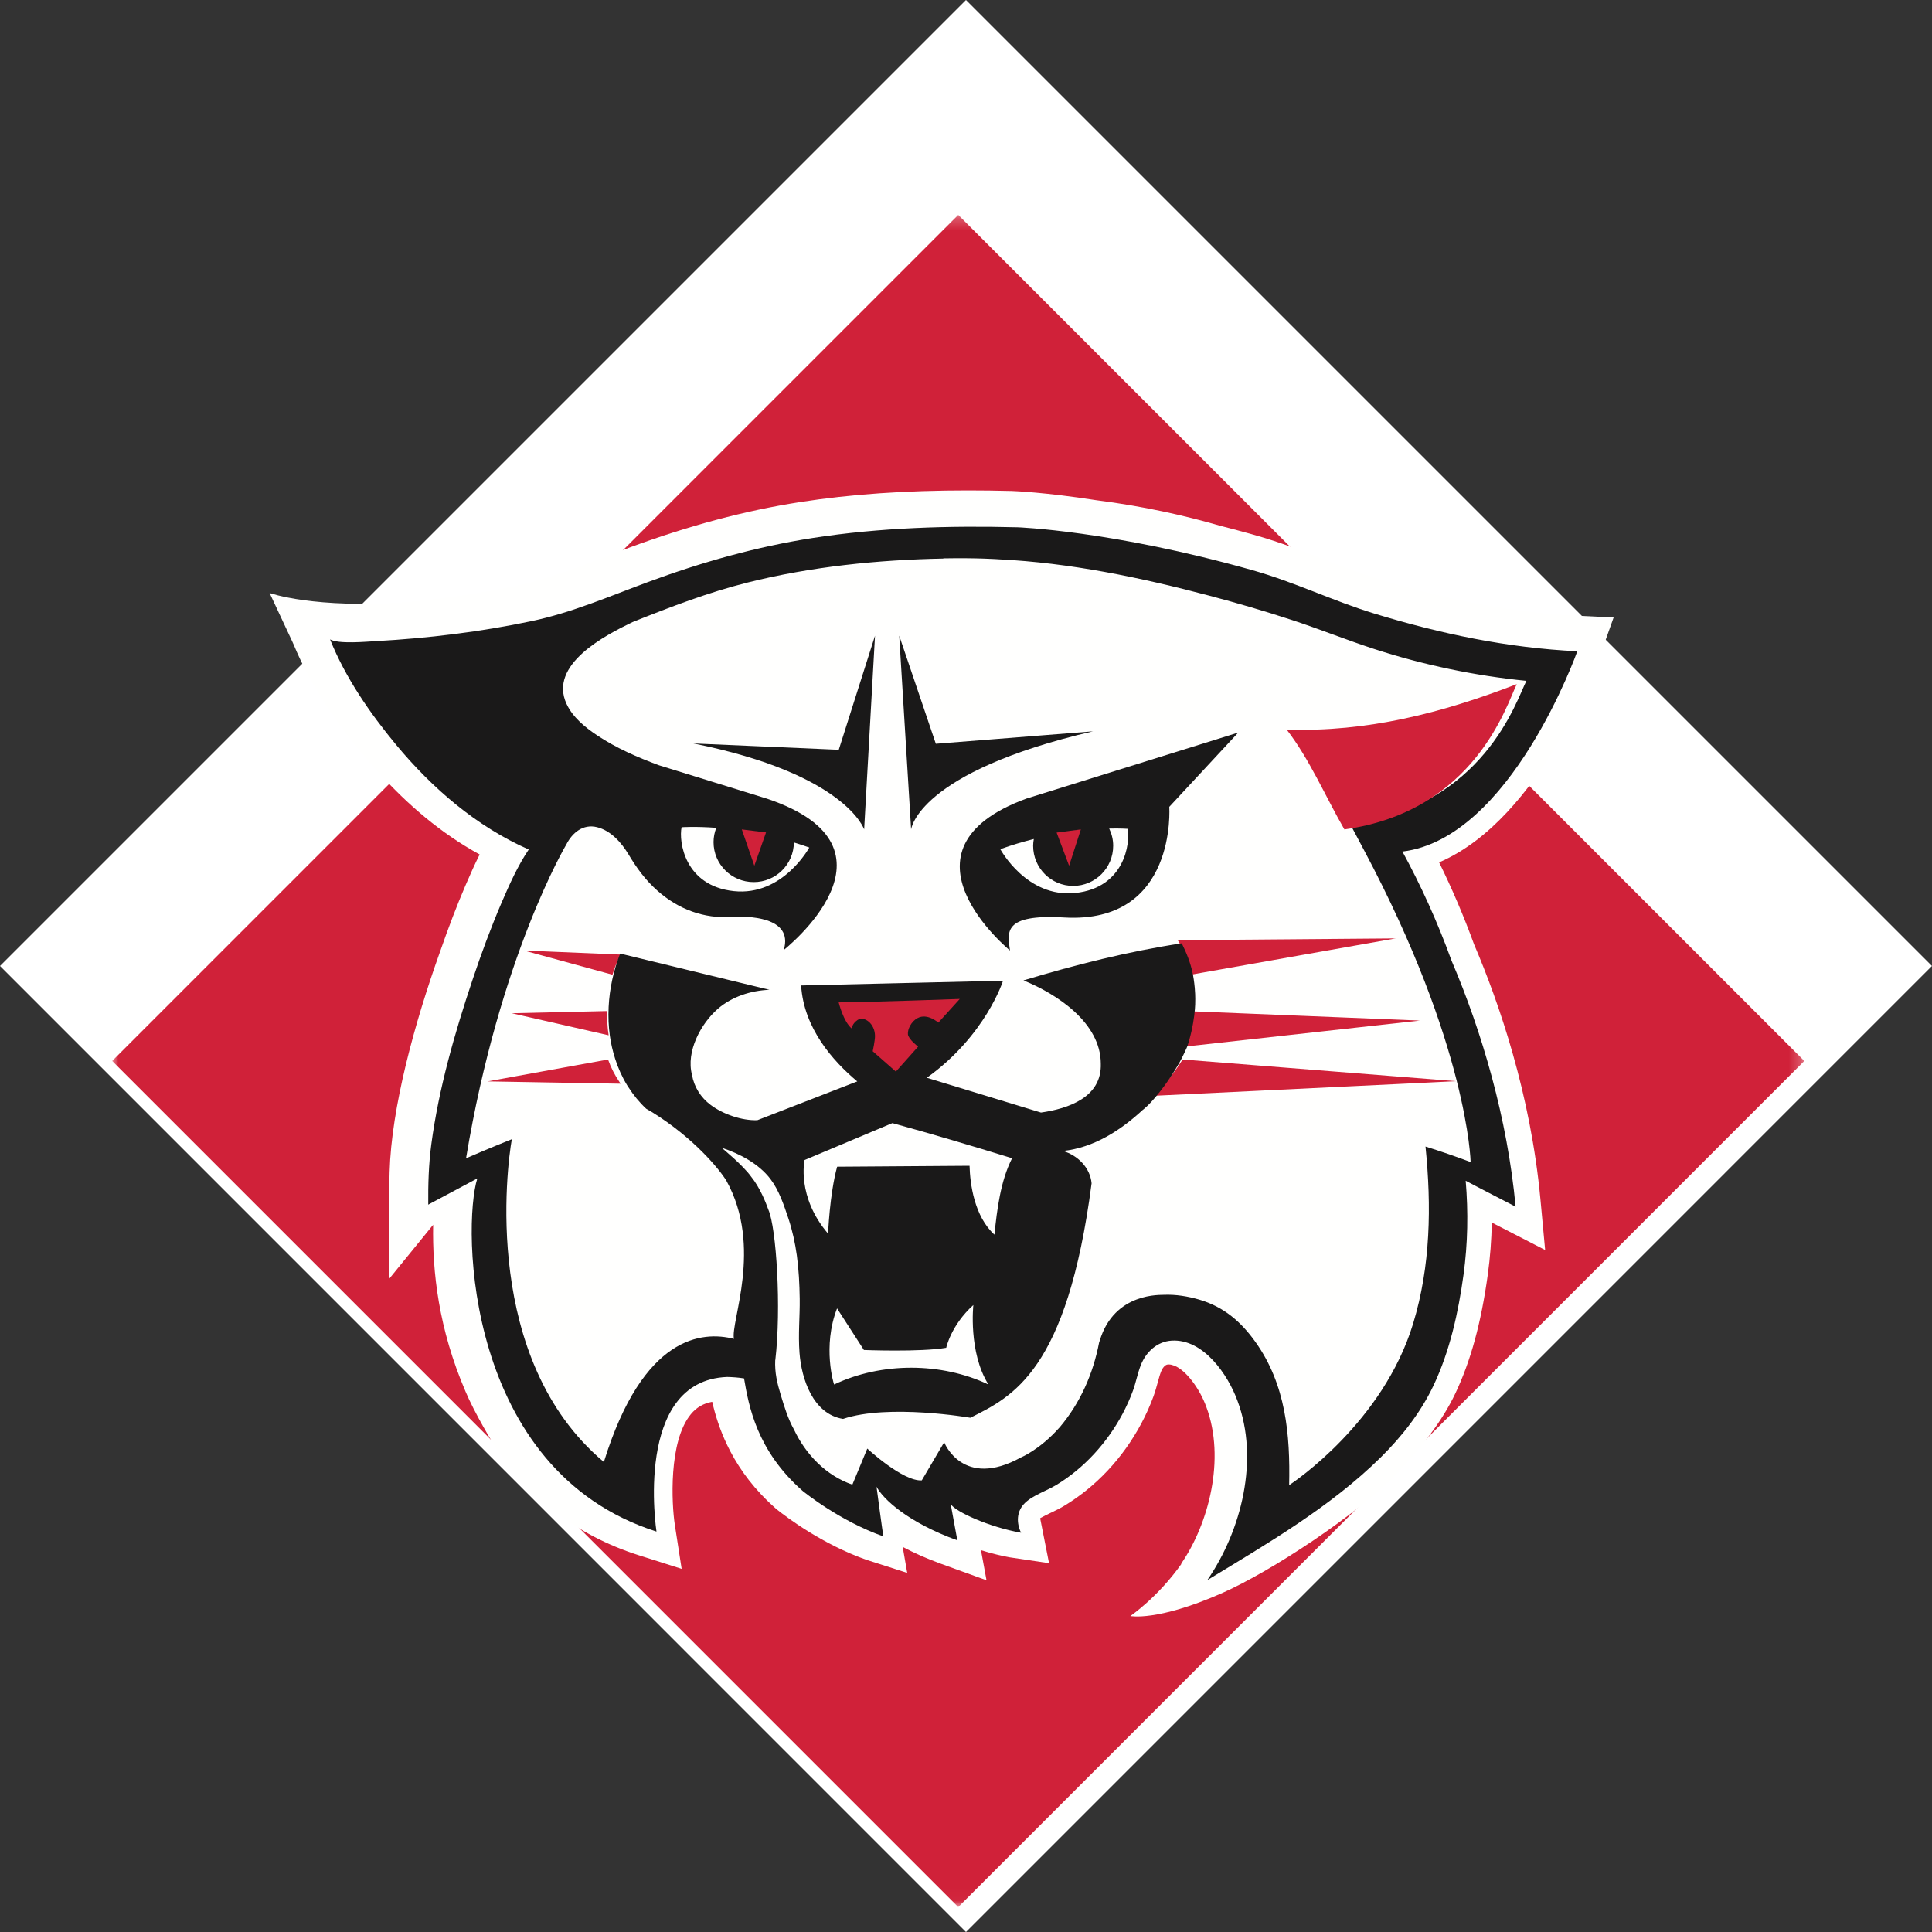
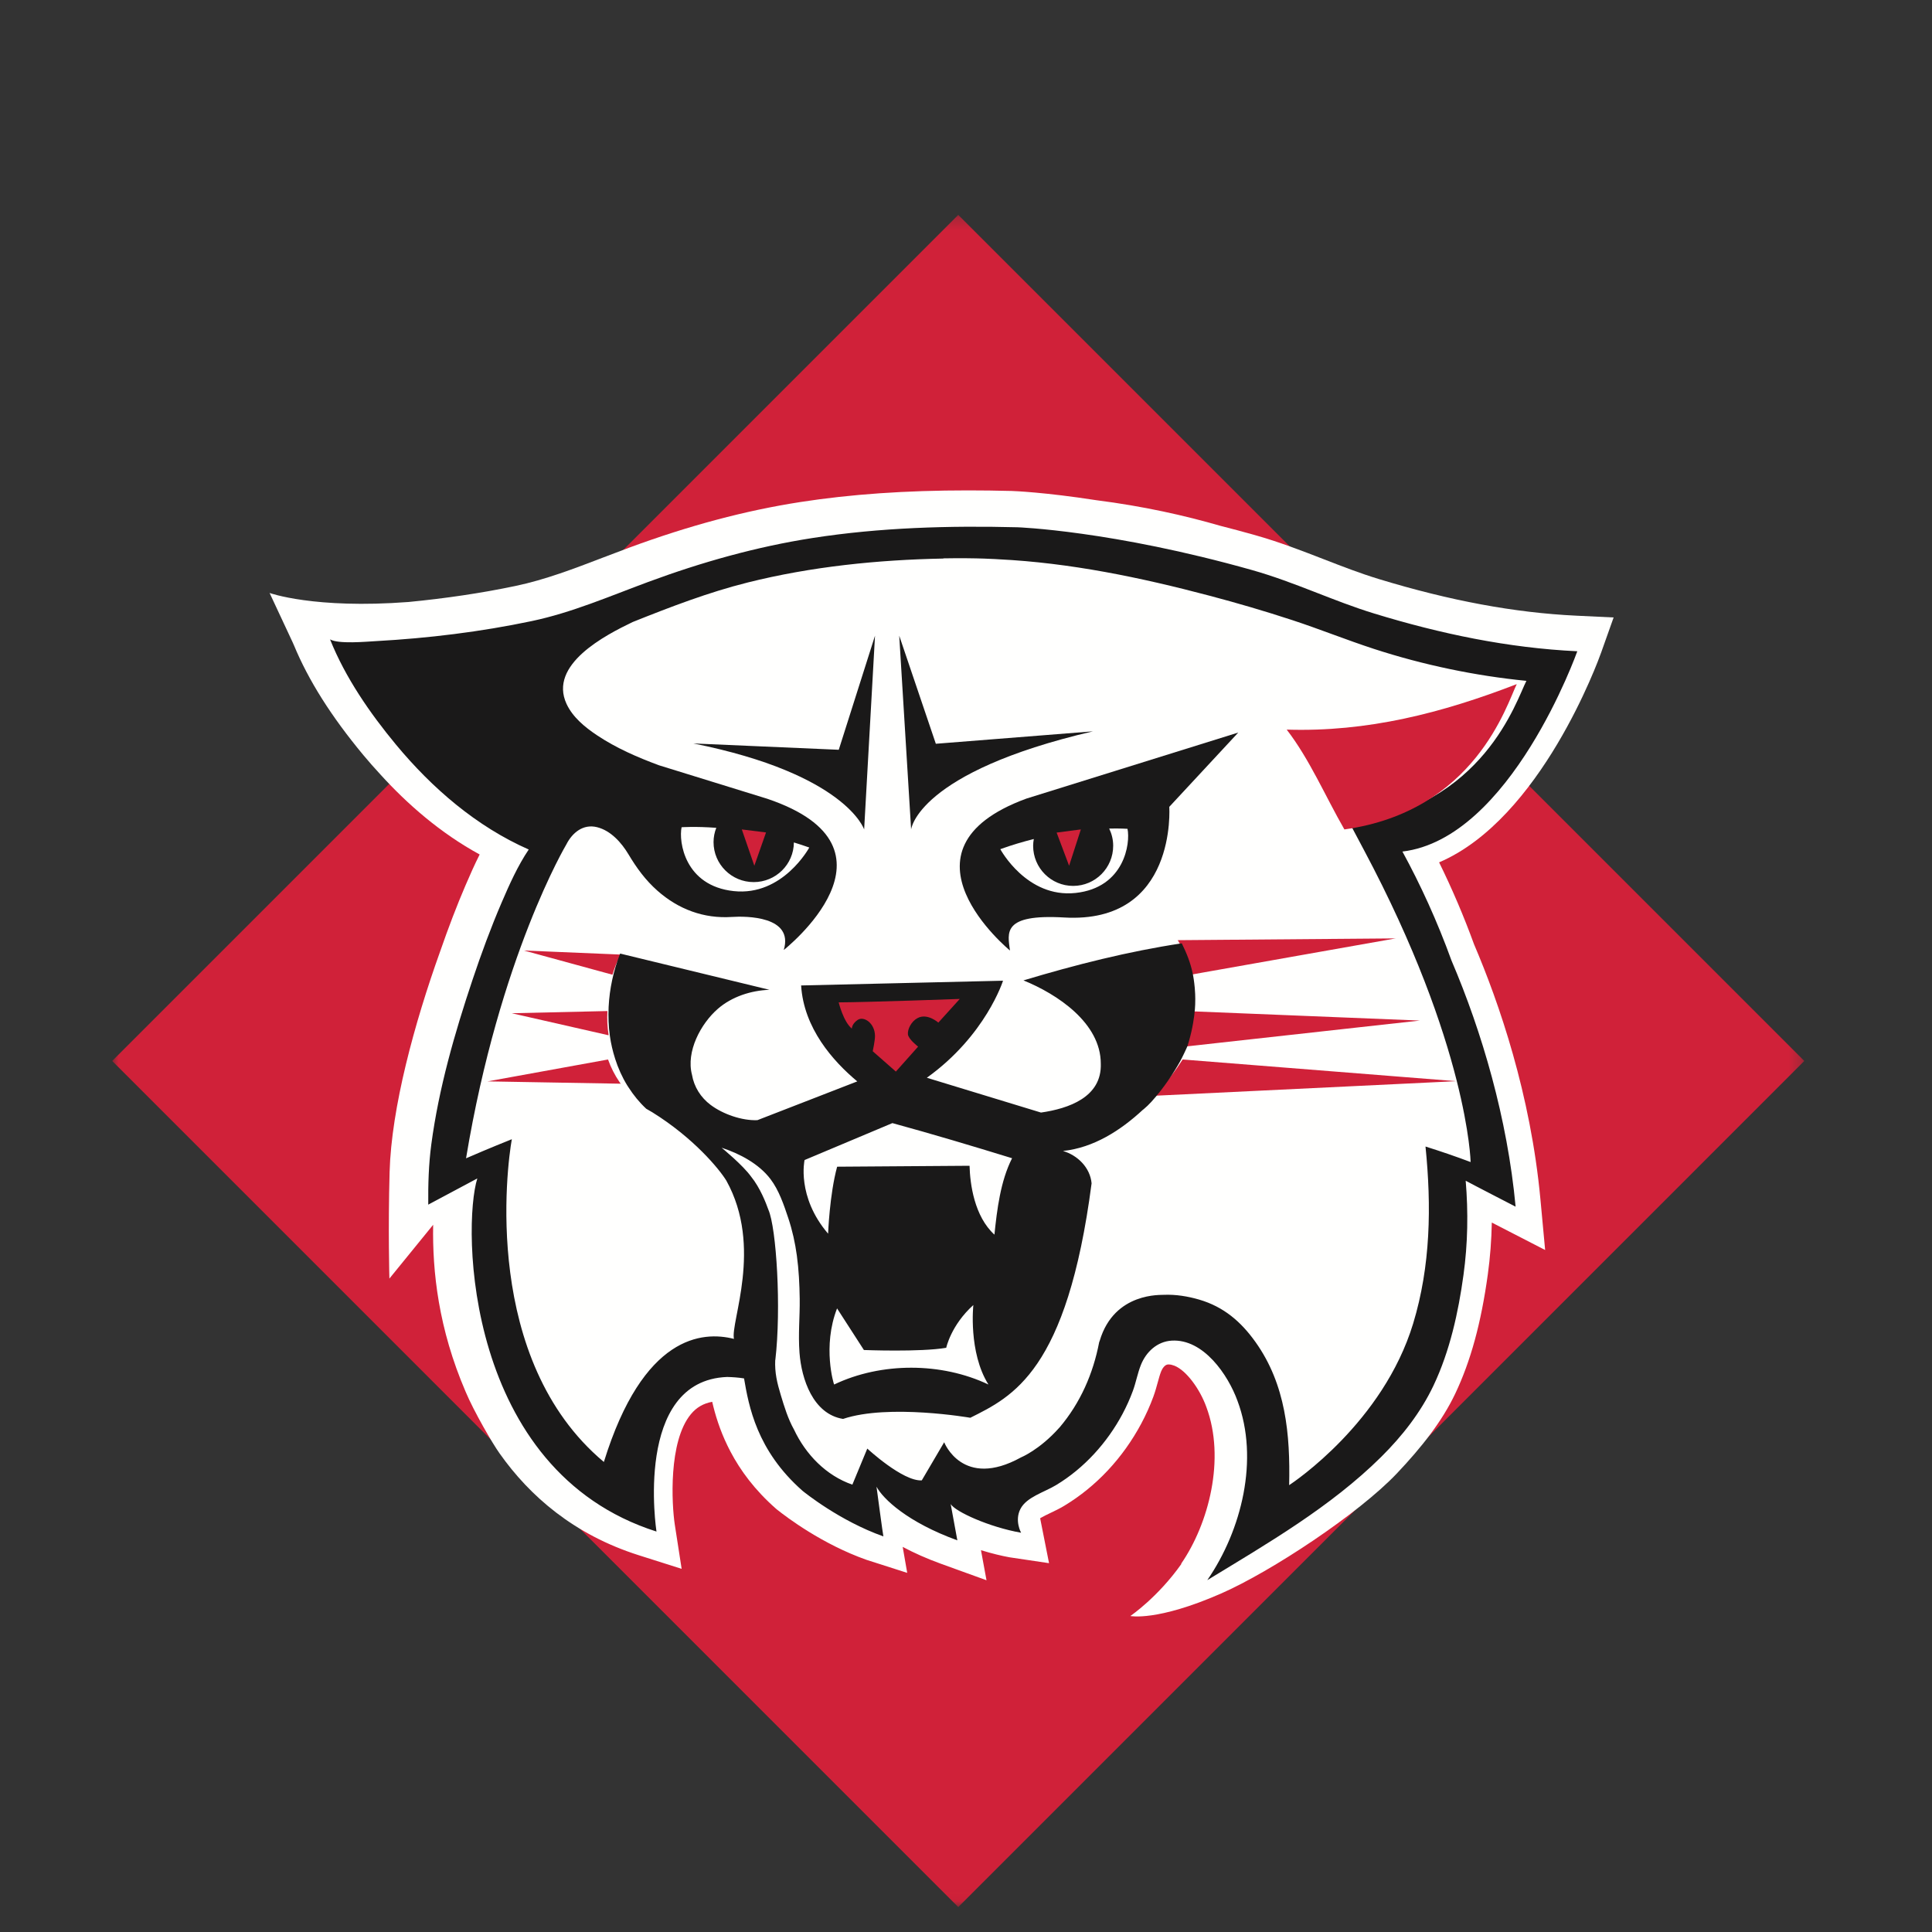
<svg xmlns="http://www.w3.org/2000/svg" xmlns:xlink="http://www.w3.org/1999/xlink" width="155" height="155" viewBox="0 0 155 155">
  <rect x="0" y="0" width="155" height="155" fill="#333333" stroke="none" />
  <defs>
    <polygon id="main_logo-a" points="0 .24 135.757 .24 135.757 135.968 0 135.968" />
  </defs>
  <g fill="none" fill-rule="evenodd">
-     <polygon fill="#FFF" points="0 77.498 77.499 155 154.997 77.498 77.499 0" />
    <g transform="translate(9 17)">
      <mask id="main_logo-b" fill="#fff">
        <use xlink:href="#main_logo-a" />
      </mask>
      <polyline fill="#D02139" points="67.879 .24 0 68.118 67.879 136 135.757 68.118 67.879 .24" mask="url(#main_logo-b)" />
      <path fill="#FFFFFE" d="M119.453,35.363 L120.457,32.538 L117.45,32.394 C112.514,32.159 107.331,31.196 101.603,29.45 C100.129,29.001 98.709,28.45 97.206,27.867 C95.447,27.184 93.627,26.478 91.666,25.925 C90.722,25.659 89.808,25.415 88.918,25.188 C86.058,24.361 82.778,23.618 78.945,23.129 C74.819,22.49 72.352,22.395 72.173,22.389 C70.951,22.358 69.777,22.343 68.664,22.343 C63.661,22.343 59.256,22.649 55.199,23.279 C50.769,23.968 46.283,25.164 41.483,26.936 C40.796,27.19 40.113,27.451 39.43,27.713 C37.02,28.636 34.744,29.509 32.365,30.008 C29.635,30.582 26.755,31.008 23.777,31.296 C16.224,31.873 12.629,30.573 12.629,30.573 L14.464,34.501 C14.48,34.538 14.519,34.628 14.579,34.758 C15.749,37.584 17.569,40.47 20.145,43.572 C20.597,44.117 21.059,44.635 21.525,45.141 C23.682,47.515 26.332,49.834 29.482,51.553 C29.065,52.379 28.698,53.216 28.348,54.028 C27.652,55.649 26.98,57.405 26.307,59.345 C24.241,65.113 22.401,71.869 22.257,77.027 C22.128,81.672 22.241,85.576 22.241,85.576 L25.751,81.262 C25.684,85.029 26.178,89.592 28.356,94.657 C29.021,96.246 30.526,98.833 31.089,99.615 C33.504,103.029 37.047,106.122 42.244,107.772 L45.687,108.865 L45.136,105.309 C44.893,103.711 44.609,98.646 46.433,96.451 C46.879,95.914 47.43,95.593 48.138,95.464 C48.377,96.497 48.74,97.692 49.351,98.957 C49.381,99.02 49.415,99.085 49.446,99.148 C49.499,99.253 49.55,99.358 49.606,99.463 C50.396,100.962 51.545,102.539 53.257,104.041 L53.299,104.078 L53.343,104.113 C54.138,104.747 56.978,106.89 60.514,108.141 L63.784,109.188 L63.421,107.103 C64.312,107.578 65.325,108.035 66.475,108.452 L70.145,109.78 L69.701,107.368 C70.586,107.641 71.41,107.835 72.002,107.94 L75.162,108.41 L74.45,104.813 C74.459,104.804 74.468,104.796 74.478,104.787 C74.698,104.656 75.022,104.502 75.262,104.387 C75.627,104.213 76.005,104.033 76.38,103.807 C78.944,102.262 81.083,99.978 82.566,97.203 C82.937,96.508 83.261,95.786 83.531,95.055 C83.68,94.648 83.788,94.252 83.884,93.902 C83.973,93.579 84.056,93.274 84.153,93.03 C84.252,92.781 84.454,92.485 84.698,92.469 C84.718,92.468 84.739,92.468 84.76,92.468 C84.827,92.468 84.894,92.474 84.962,92.488 C85.051,92.51 85.134,92.539 85.218,92.566 C86.189,92.955 87.264,94.45 87.776,95.862 C89.337,100.026 87.97,105.254 85.761,108.453 L85.781,108.47 C83.882,111.159 81.684,112.649 81.684,112.649 C81.684,112.649 83.815,113.098 88.946,110.853 C92.988,109.084 100.005,104.442 103.067,101.211 C105.056,99.112 106.699,97.025 107.749,94.813 C108.995,92.187 109.826,89.147 110.364,85.243 C110.551,83.887 110.658,82.496 110.684,81.083 C110.974,81.232 111.205,81.351 111.33,81.415 L114.963,83.285 L114.586,79.23 C113.8,70.781 111.261,63.443 109.259,58.758 C108.443,56.516 107.504,54.314 106.456,52.185 C114.629,48.69 119.239,35.964 119.453,35.363" />
      <path fill="#D02139" d="M86.097 64.114C86.094 64.182 86.087 64.294 86.075 64.429 86.073 64.447 86.072 64.464 86.071 64.482 86.024 64.96 85.902 65.77 85.598 66.696 85.561 66.815 85.523 66.927 85.486 67.029L104.914 64.877 86.097 64.114M85.88 68C85.397 68.764 84.586 69.899 83.543 70.914L107.829 69.741 85.88 68M102.971 58.286L85.486 58.428C85.864 59.035 86.166 59.602 86.352 60.303 86.364 60.348 86.375 60.394 86.387 60.439 86.421 60.587 86.45 60.742 86.475 60.903 86.483 60.954 86.498 61.002 86.503 61.054 86.508 61.1 86.51 61.146 86.514 61.192 86.515 61.194 86.519 61.197 86.519 61.2L102.971 58.286M40.137 61.2C40.295 60.664 40.505 60.14 40.773 59.637 40.782 59.62 40.79 59.6 40.8 59.583L33.029 59.257 40.137 61.2M40.8 69.943C40.768 69.899 40.733 69.856 40.703 69.811 40.315 69.248 40.014 68.645 39.788 68.017 39.786 68.011 39.785 68.006 39.783 68L30.114 69.757 40.8 69.943M39.821 66.057C39.824 66.055 39.826 66.053 39.829 66.051 39.724 65.413 39.697 64.763 39.732 64.114L32.057 64.29 39.821 66.057" />
      <path fill="#1A1919" d="M51.467,53.769 C53.242,53.769 54.678,52.348 54.691,50.588 C55.099,50.711 55.506,50.846 55.926,50.995 C55.926,50.995 53.804,54.917 49.865,54.491 C45.925,54.069 45.441,50.514 45.682,49.368 C45.682,49.368 46.757,49.288 48.466,49.414 C48.326,49.771 48.246,50.157 48.246,50.562 C48.246,52.334 49.687,53.769 51.467,53.769 Z M68.785,76.527 L58.162,76.602 C57.551,78.84 57.437,81.976 57.437,81.976 C54.889,79.003 55.548,76.067 55.548,76.067 L62.595,73.104 C65.812,73.985 69.01,74.94 72.197,75.922 C71.268,77.748 70.989,80.035 70.781,82.053 C69.166,80.579 68.826,78.003 68.785,76.527 Z M70.3,94.077 C66.527,92.283 61.692,92.275 57.92,94.077 C57.897,94.068 56.962,91.034 58.156,87.97 L60.309,91.308 C60.309,91.308 64.848,91.487 66.914,91.13 C66.914,91.13 67.29,89.324 69.089,87.701 C69.089,87.701 68.675,91.487 70.3,94.077 Z M105.365,74.984 C105.847,79.755 105.779,84.563 104.373,89.187 C101.963,97.111 94.819,101.891 94.426,102.152 C94.518,98.083 94.155,94.072 91.723,90.665 C90.555,89.027 89.173,87.841 87.213,87.266 C86.304,87 85.324,86.84 84.372,86.88 C84.241,86.912 80.405,86.616 79.229,90.562 C79.211,90.603 79.199,90.645 79.183,90.686 C78.702,93.206 77.673,95.552 76.01,97.517 C75.998,97.529 75.986,97.541 75.974,97.553 C74.402,99.32 72.907,99.927 72.907,99.927 C68.226,102.508 66.749,98.709 66.749,98.709 L64.951,101.768 C63.427,101.857 60.581,99.216 60.581,99.216 L59.383,102.11 C57.273,101.382 55.64,99.684 54.703,97.695 C54.219,96.831 53.925,95.863 53.64,94.921 C53.348,93.952 53.146,93.128 53.195,92.104 C53.197,92.106 53.203,92.111 53.203,92.111 C53.689,87.967 53.292,81.505 52.644,80.047 C52.457,79.524 51.986,78.291 51.253,77.39 C50.581,76.461 48.991,75.164 48.896,75.081 C48.896,75.081 48.895,75.08 48.895,75.08 C50.344,75.555 51.876,76.362 52.812,77.592 C53.494,78.489 53.889,79.67 54.242,80.726 C54.568,81.702 54.79,82.709 54.929,83.727 C55.086,84.876 55.143,86.038 55.159,87.197 C55.178,88.641 55.028,90.011 55.143,91.538 C55.3,93.623 56.222,96.447 58.636,96.837 C62.296,95.604 68.846,96.744 68.846,96.744 C72.218,95.052 76.604,93.043 78.576,77.934 C78.458,76.671 77.46,75.689 76.281,75.339 C78.742,75.083 80.908,73.689 82.687,72.038 L82.756,71.988 C82.971,71.807 83.176,71.61 83.366,71.402 C84.394,70.273 85.195,69.011 85.671,68.163 C85.834,67.871 86.233,67.031 86.274,66.905 C86.316,66.777 86.35,66.653 86.386,66.528 C86.692,65.474 86.814,64.553 86.86,64.009 C86.862,63.987 86.863,63.97 86.865,63.95 C86.877,63.796 86.884,63.668 86.887,63.591 C86.912,62.924 86.869,62.454 86.853,62.254 C86.843,62.124 86.827,62.003 86.813,61.881 C86.788,61.672 86.759,61.471 86.724,61.28 C86.713,61.221 86.701,61.163 86.689,61.104 C86.5,60.197 86.194,59.464 85.811,58.68 C81.517,59.328 77.266,60.405 73.11,61.655 C75.816,62.754 79.314,65.064 79.314,68.336 C79.403,71.028 76.725,71.942 74.516,72.258 L65.359,69.466 C70.089,66.075 71.471,61.68 71.471,61.68 L55.272,62.061 C55.484,65.489 57.823,68.129 59.777,69.758 L51.765,72.868 C50.522,72.919 49.008,72.389 48.014,71.646 C47.22,71.052 46.68,70.197 46.515,69.219 C46.029,67.37 47.216,65.129 48.594,63.933 C49.721,62.955 51.251,62.465 52.731,62.409 L40.751,59.502 C40.742,59.526 40.734,59.55 40.725,59.574 C40.47,60.226 40.269,60.906 40.118,61.6 C39.963,62.317 39.865,63.047 39.829,63.781 C39.792,64.563 39.821,65.347 39.93,66.117 C40.016,66.729 40.156,67.328 40.342,67.912 C40.344,67.919 40.345,67.926 40.347,67.933 C40.587,68.684 40.908,69.406 41.321,70.079 C41.354,70.133 41.391,70.185 41.425,70.237 C41.426,70.239 41.427,70.24 41.428,70.242 C41.824,70.859 42.29,71.435 42.845,71.952 L43.34,72.24 C46.63,74.285 48.68,76.757 49.272,77.717 C52.236,83.05 49.589,89.066 49.883,90.416 C47.354,89.773 42.596,90.112 39.447,100.291 C29.659,92.093 31.662,76.609 32.063,74.397 C30.298,75.103 28.934,75.691 28.39,75.928 C31.073,59.744 36.433,50.754 36.433,50.754 C36.912,49.805 37.784,49.085 38.897,49.362 C40.003,49.636 40.862,50.605 41.423,51.544 C42.073,52.633 42.782,53.608 43.745,54.46 C45.427,55.947 47.46,56.714 49.712,56.565 C50.872,56.488 54.697,56.497 53.879,59.217 C53.879,59.217 64.27,51.04 52.556,47.083 L43.876,44.399 C42.148,43.761 40.424,43.011 38.888,41.983 C37.93,41.343 36.95,40.543 36.454,39.477 C34.984,36.312 39.569,33.955 41.759,32.903 C44.768,31.699 47.842,30.518 50.99,29.731 C56.088,28.455 61.432,27.912 66.679,27.811 L66.679,27.796 C69.448,27.745 71.13,27.871 71.13,27.871 C76.838,28.15 82.505,29.329 88.016,30.787 C90.256,31.378 92.48,32.03 94.681,32.752 C96.884,33.475 99.034,34.345 101.239,35.063 C105.176,36.344 109.342,37.218 113.46,37.623 C112.644,39.216 110.049,47.677 99.325,49.12 L100.42,51.182 C108.795,66.91 108.985,76.229 108.985,76.229 C107.806,75.785 106.592,75.369 105.365,74.984 Z M107.45,60.061 C106.309,56.913 104.968,53.984 103.513,51.318 C112.211,50.281 117.543,35.249 117.543,35.249 C111.972,34.983 106.588,33.852 101.267,32.227 C97.949,31.214 94.895,29.708 91.448,28.735 C80.196,25.56 72.627,25.302 72.627,25.302 C67.151,25.164 61.615,25.319 56.196,26.162 C51.678,26.865 47.292,28.102 43.01,29.686 C39.916,30.83 36.885,32.15 33.645,32.831 C29.56,33.691 25.354,34.203 21.188,34.434 C20.364,34.48 18.145,34.686 17.486,34.298 C17.486,34.298 17.491,34.311 17.494,34.318 C17.492,34.316 17.488,34.315 17.486,34.314 C18.706,37.36 20.684,40.224 22.767,42.737 C25.667,46.234 29.228,49.31 33.419,51.154 C32.53,52.476 31.868,53.96 31.241,55.419 C30.373,57.442 29.612,59.51 28.913,61.597 C27.476,65.887 26.202,70.316 25.603,74.808 C25.389,76.414 25.343,78.026 25.358,79.644 C25.358,79.649 25.358,79.654 25.358,79.659 L25.379,79.633 L29.294,77.544 C28.078,81.408 28.287,100.982 43.668,105.873 C43.668,105.873 41.794,93.759 49.337,93.471 C49.769,93.483 50.21,93.509 50.693,93.587 C51.07,95.78 51.698,99.364 55.394,102.612 C55.551,102.736 58.366,105.02 61.873,106.262 C61.85,106.247 61.32,102.272 61.32,102.272 C61.84,103.252 63.807,105.127 67.806,106.578 L67.272,103.669 C67.643,104.278 70.363,105.518 72.92,105.968 C72.92,105.968 72.379,105.002 72.868,104.057 C73.362,103.101 74.768,102.726 75.729,102.145 C77.982,100.786 79.826,98.745 81.059,96.434 C81.378,95.835 81.657,95.215 81.891,94.578 C82.139,93.9 82.264,93.179 82.529,92.511 C82.946,91.461 83.831,90.629 84.998,90.556 C87.55,90.399 89.525,93.299 90.282,95.389 C92.031,100.062 90.62,105.764 87.858,109.771 C92.698,106.824 97.754,103.899 101.806,99.888 C103.498,98.212 104.987,96.311 106.01,94.152 C107.319,91.389 107.999,88.295 108.413,85.282 C108.759,82.772 108.801,80.25 108.589,77.727 C108.994,77.954 112.594,79.809 112.594,79.809 C111.937,72.739 109.896,65.781 107.45,60.061 L107.45,60.061 Z" />
      <path fill="#1A1919" d="M77.291,54.64 C73.366,55.066 71.253,51.127 71.253,51.127 C72.178,50.792 73.079,50.529 73.94,50.312 C73.909,50.489 73.886,50.67 73.886,50.855 C73.886,52.635 75.323,54.074 77.097,54.074 C78.871,54.074 80.308,52.635 80.308,50.855 C80.308,50.356 80.19,49.895 79.989,49.473 C80.912,49.454 81.457,49.495 81.457,49.495 C81.701,50.645 81.215,54.217 77.291,54.64 Z M90.343,41.771 L73.344,47.07 C62.144,51.177 72.027,59.257 72.027,59.257 C71.85,57.844 71.369,56.316 76.375,56.608 C85.467,57.138 84.808,47.732 84.808,47.732 L90.343,41.771 L90.343,41.771 Z" />
      <path fill="#D02139" d="M112.686,37.886 C106.669,40.207 100.717,41.74 94.229,41.535 C96.071,43.917 97.344,46.919 98.858,49.543 C109.348,48.08 111.887,39.501 112.686,37.886" />
      <polyline fill="#D02139" points="75.771 49.796 76.772 52.457 77.714 49.543 75.771 49.796" />
      <polyline fill="#D02139" points="50.514 49.543 51.519 52.457 52.457 49.786 50.514 49.543" />
      <path fill="#1A1919" d="M78.686 41.673L66.08 42.671 63.143 34 64.097 49.543C64.097 49.543 64.584 44.958 78.686 41.673M46.629 42.645L58.292 43.153 61.2 34 60.328 49.543C60.328 49.543 58.882 45.104 46.629 42.645" />
      <path fill="#D02139" d="M58.286,63.418 C58.286,63.418 58.66,64.966 59.343,65.524 C59.343,65.524 59.325,65.151 59.813,64.822 C60.306,64.5 61.188,65.08 61.199,66.11 C61.204,66.468 61.017,67.339 61.017,67.339 L62.873,68.971 L64.657,66.969 C64.657,66.969 63.889,66.383 63.841,65.984 C63.799,65.579 64.107,64.949 64.609,64.681 C65.399,64.252 66.281,65.042 66.281,65.042 L68,63.143 C68,63.143 60.754,63.404 58.286,63.418" />
    </g>
  </g>
</svg>